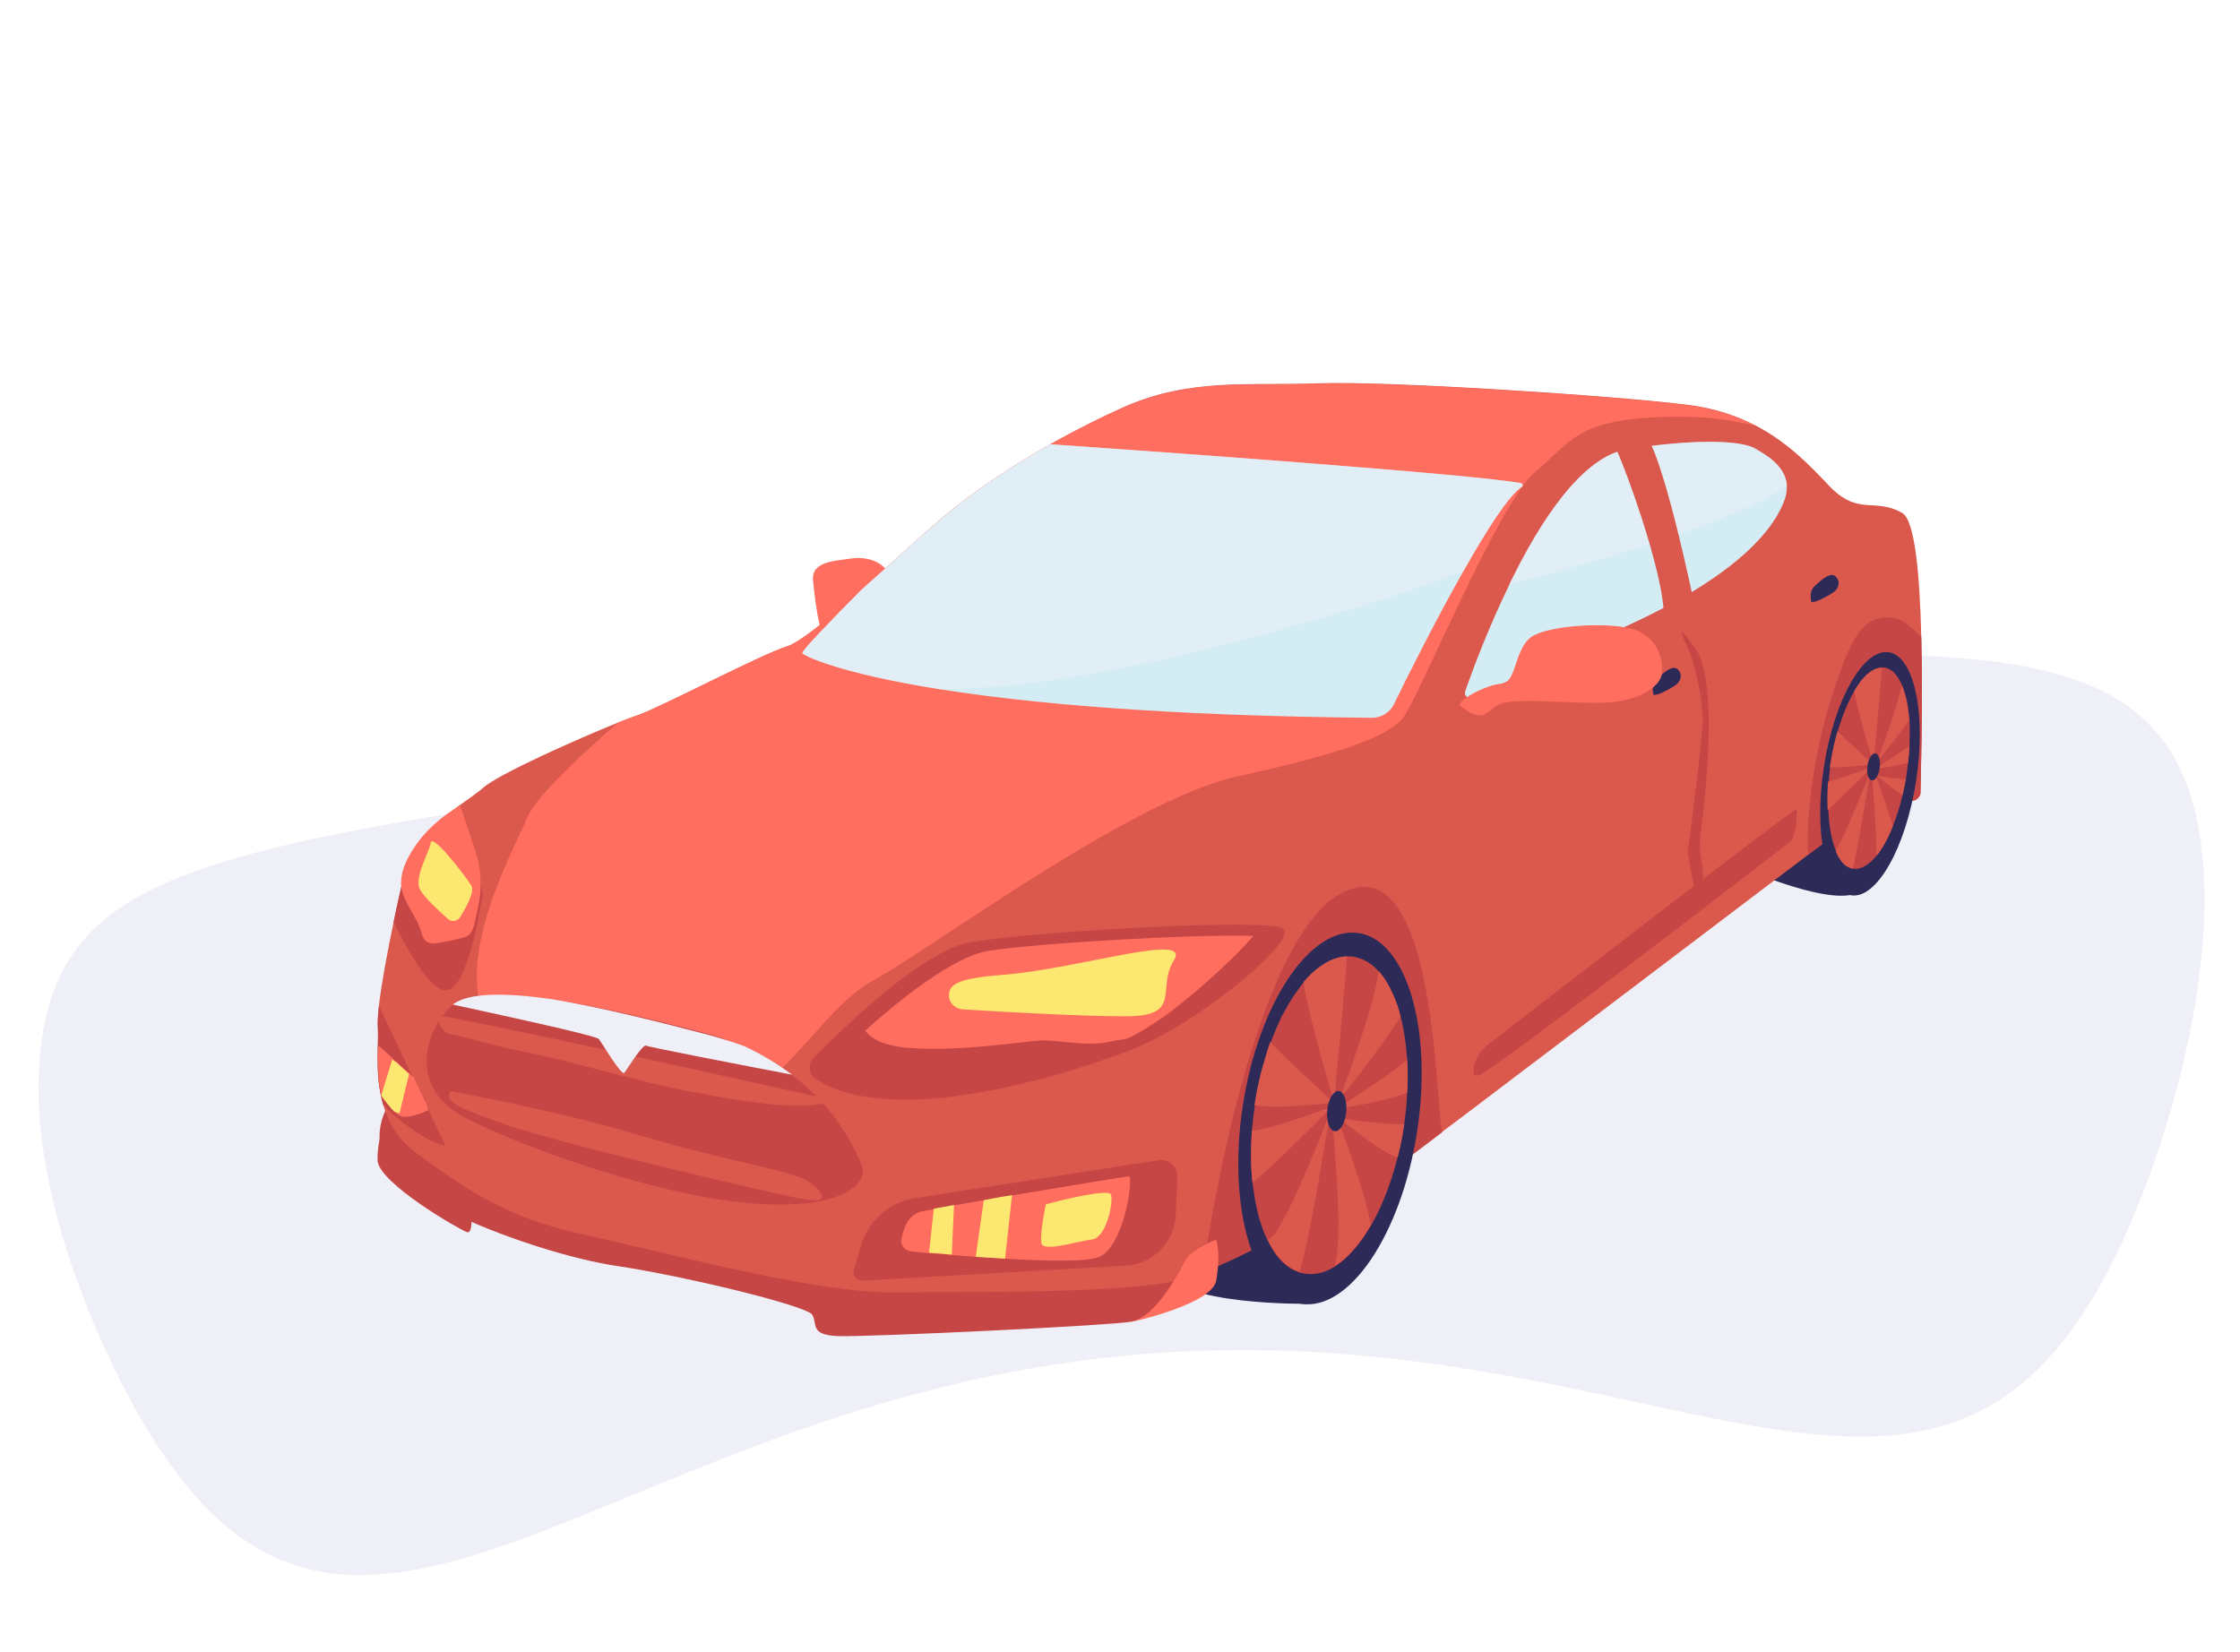
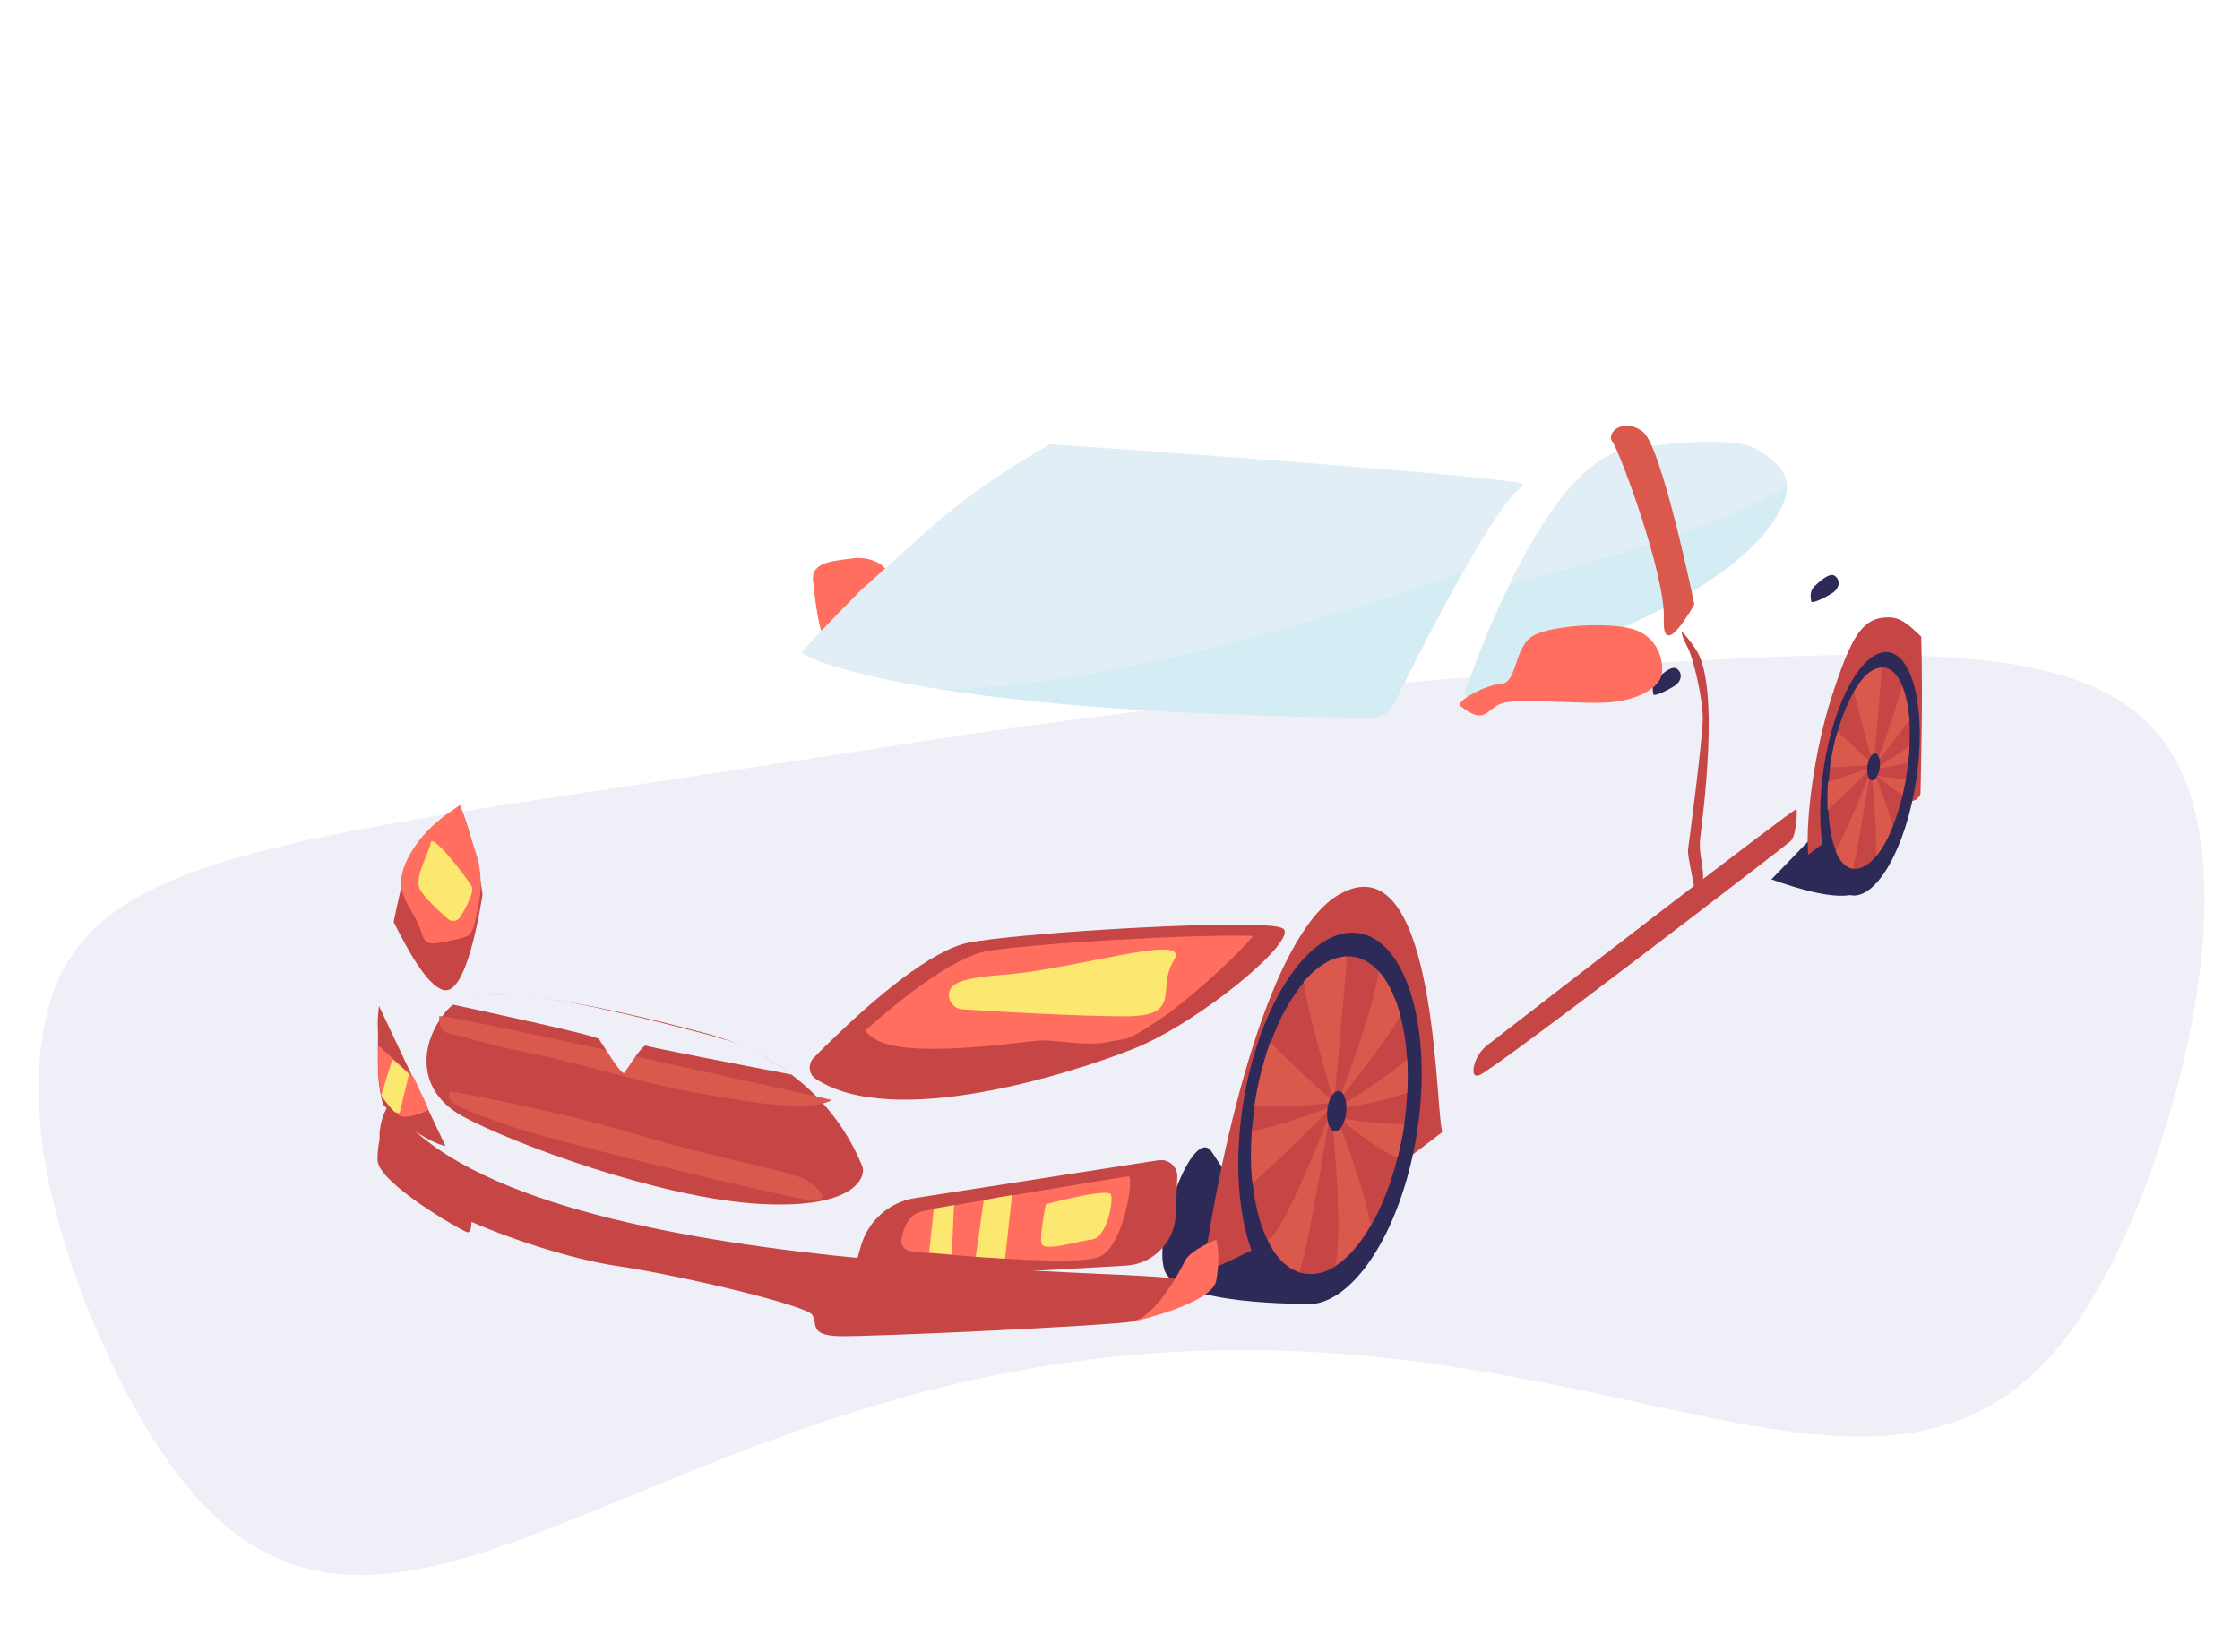
<svg xmlns="http://www.w3.org/2000/svg" version="1.1" id="Слой_1" x="0px" y="0px" viewBox="0 0 610 450" style="enable-background:new 0 0 610 450;" xml:space="preserve">
  <style type="text/css">
	.st0{fill:#EFF0F7;}
	.st1{fill:#2D2A58;}
	.st2{fill:#C64646;}
	.st3{fill:#FF6E5E;}
	.st4{fill:#DB584D;}
	.st5{fill:#D4ECF3;}
	.st6{fill:#FCE770;}
	.st7{opacity:0.51;fill:#EFF0F7;enable-background:new    ;}
</style>
  <path class="st0" d="M11.4,283.1c7.6-53.7,61.9-53.2,235.8-80.6c14.8-2.3,94.8-14.9,204.8-22c93.9-5.7,136.4-2.8,146.2,42.5  c7.6,35.2-6.6,85.1-19.5,113.5c-51.5,114.7-133,9.5-293.8,35.5C157,392.7,94,478,40.4,389.8C38.1,386.5,4.6,330,11.4,283.1z" />
  <path class="st1" d="M507.2,241.5c0,0-0.6,6.7-24.8-2l19.8-20.5L507.2,241.5z" />
  <path class="st2" d="M128.3,330.2c0,0,0.6,5.9-1.1,5.4c-1.7-0.5-24.4-13.5-24.4-19.7s2.2-12.6,4.4-10.6S128.3,330.2,128.3,330.2z" />
  <path class="st3" d="M242.7,159.4c0-6-6.2-8-10.8-7.3c-4.7,0.7-11,0.8-10.5,6s1.7,13.8,2.8,14.7  C225.4,173.6,242.7,159.4,242.7,159.4z" />
  <path class="st1" d="M356.2,355.1c0,0-35.9,0.5-39.1-9.2c-3.2-9.8,7.8-39.5,12.8-32.3S356.2,355.1,356.2,355.1z" />
  <path class="st2" d="M106.2,300.3c0,0-7.3,9.8,1.5,19.8c3.2,3.7,9.7,7.6,17.6,11.3c13.6,6.3,31.2,11.7,42.7,13.4  c18.2,2.7,51.7,10.8,53.2,13.3s-0.8,5.5,7,5.8s75.6-2.9,80.2-4c4.7-1.1,13.5-6.9,13.5-11S140.2,350.6,106.2,300.3z" />
-   <path class="st4" d="M523,215.8c0,0.4-0.1,0.8-0.3,1.1l0,0c-0.2,0.4-0.5,0.7-0.9,0.9c-2.6,1.3-8.6-0.7-8.6-0.7l-20.8,15.7l-92,69.7  l-7.7,5.8l-9.5,7.2c0,0-33.5,22.4-55.6,30.9c-0.8,0.3-1.5,0.6-2.2,0.8c-3.1,1.1-6,1.9-8.4,2.3c-19.5,2.8-51.5,2.3-73.5,2.5  s-63.8-11.3-84.8-15.8s-32.2-12.6-45.5-22.3c-4.9-3.6-7.5-8.3-8.9-13.2l0,0c-2.4-8.3-1.1-16.9-1.4-20.8c-0.1-1.5,0-3.6,0.3-6.1  c0.7-5.9,2.2-14.1,4-22.7c0.7-3.3,1.4-6.8,2.2-10.1c2.5-11.1,9.9-17.3,15.8-21.7c2.5-1.8,4.7-3.3,6.2-4.6c3.9-3.7,26-13.5,36.9-17.9  c2.3-0.9,4.1-1.6,5.1-1.9c6-2,34.1-16.8,40.8-18.8c3.6-1.1,11.7-7.8,20.3-15.4c0,0,0,0,0.1-0.1c7.4-6.5,15.2-13.8,21.1-18.8  c8-6.9,18.8-14.3,30.3-20.8c6.8-3.8,13.7-7.3,20.4-10.3c18-7.8,33.7-5.6,52.5-6.3c18.8-0.7,80,3.3,100.3,5.8  c7.5,0.9,13.7,3,18.9,5.7c8.8,4.6,14.8,10.9,19.9,16.3c8,8.5,12.5,3.2,20,7.5c3.5,1.9,4.8,17.2,5.2,33.6  C523.7,192.6,523,213.3,523,215.8z" />
  <path class="st5" d="M486.6,132.5c0,0.9-0.1,1.9-0.4,3c-2.5,7.7-11.7,20.7-43.9,35.3c-23.1,10.6-35.9,16.7-41.3,19.2  c-1.1,0.5-2.4-0.5-2-1.7c1.9-5.5,6.2-17.1,12.1-29.2c8.3-17.1,19.8-34.9,32.3-36.8c24.7-3.7,33-1.3,34.8,0  C479.8,123.3,486.5,126.6,486.6,132.5z" />
  <path class="st2" d="M392.7,308.4l-9.5,7.2c0,0-33.5,22.4-55.6,30.9c5-35.1,18-92,37.1-102.9c25.5-14.6,26.1,52.4,27.8,63.4  C392.6,307.5,392.7,307.9,392.7,308.4z" />
  <path class="st2" d="M308.8,285.6c-17.3,6.9-65.7,22.2-86.7,8.2c-1.9-1.2-2.1-4-0.6-5.6c1.6-1.7,3.9-3.9,6.6-6.5  c9.9-9.5,25.5-23,35.8-25c13.2-2.4,58.4-5.3,77.3-4.8c4.4,0.1,7.3,0.4,8.2,1C353.8,255.8,327,278.3,308.8,285.6z" />
  <path class="st2" d="M131.4,243.6c0,0-1.2,8.3-3.3,15.5c-1.8,6.1-4.3,11.5-7.5,10.5c-4.5-1.4-9.8-11.3-13.4-18.5  c0.5-2.6,1.1-5.2,1.7-7.8c0.2-0.8,0.3-1.5,0.5-2.3c2.5-11.1,9.9-17.3,15.8-21.7C128.7,227,131.4,242.6,131.4,243.6z" />
  <path class="st1" d="M493.2,163.5c-0.3-1.4-0.1-2.9,1-3.9c2.2-2.1,4.1-3.4,5.2-2.9c1.5,0.7,2.2,3.3-0.7,5c-2.8,1.7-5.5,2.8-5.5,2  C493.2,163.6,493.2,163.6,493.2,163.5z" />
-   <path class="st3" d="M478.1,116c-5.9-1.5-12.7-2.5-20.2-2.5c-28.4,0-29.3,6.3-39.6,14.8s-32.1,62.3-36.3,67.3s-16.4,9.6-45.2,15.9  s-84.8,48-98.3,55.1s-23.4,26.9-35.2,30.6c-11.7,3.7-65.6-3.8-71.9-21.5c-6.2-17.7,8-43.3,12.3-53.3c2.3-5.3,14-16.4,24.6-25.6  c2.3-0.9,4.1-1.6,5.1-1.9c6-2,34.1-16.8,40.8-18.8s28.7-23.3,41.5-34.3c12.7-11,32.7-23.2,50.7-31s33.7-5.6,52.5-6.3  c18.8-0.7,80,3.3,100.3,5.8C466.7,111.2,472.9,113.3,478.1,116z" />
  <path class="st1" d="M450.2,188.8c-0.3-1.4-0.1-2.9,1-3.9c2.2-2.1,4.1-3.4,5.2-2.9c1.5,0.7,2.2,3.3-0.7,5c-2.8,1.7-5.5,2.8-5.5,2  C450.3,189,450.3,188.9,450.2,188.8z" />
  <path class="st2" d="M206.9,327.9c-26.8-1.5-67-16.3-80.8-23.8c-12.7-6.9-11.8-19.4-5.3-27.8c0.5-0.7,1.1-1.4,1.8-2  c0.2-0.2,0.5-0.4,0.7-0.6c4.4-3.4,14.7-3.2,26.8-1.5l0,0c13.4,1.9,29,5.8,40.9,8.9c4,1,7.7,2.3,11.2,3.8h0.1c5,2.2,9.4,4.8,13.3,7.8  c0.5,0.4,1,0.8,1.5,1.2c8.4,6.7,14.2,15.1,17.7,23.7C235.9,320,233.7,329.4,206.9,327.9z" />
  <path class="st2" d="M232.5,346.1l2-6.9c2-6.8,7.7-11.8,14.7-12.9l66.3-10.3c2.7-0.4,5.2,1.7,5.1,4.5l-0.4,10.3  c-0.3,7.5-6.2,13.5-13.6,13.9l-71.9,4.1C233.2,348.7,232.1,347.4,232.5,346.1z" />
  <path class="st3" d="M341.3,254.9c-5.9,7-19.4,18.9-26.3,23.3c-9.4,6.1-7.5,4.3-13.3,5.6c-5.8,1.3-14-0.7-18.7-0.4s-21.9,3.1-35.6,2  c-6.8-0.6-10-2.4-11.8-4.7c9.2-8.2,23.7-20,33.4-21.7C281.4,257,323.6,254.4,341.3,254.9z" />
  <path class="st3" d="M130.9,240.8c0,2.7-0.4,5.3-1.1,8.1c-0.4,1.7-0.7,4.6-2.2,5.8c-0.5,0.4-1.2,0.6-1.9,0.8c-2.3,0.6-4.6,1-7,1.4  c-2.2,0.3-3.4-0.7-3.9-2.8c-1.1-4-3.8-6.9-5.1-10.7c-1.7-4.9,1.4-10.4,4.3-14.3c3-3.9,7.1-7.3,11.3-9.7c0.1-0.1,4.6,13.6,4.9,14.9  C130.7,236.5,130.9,238.7,130.9,240.8z" />
  <path class="st6" d="M262.1,274.9c-2.5-0.2-4.3-2.6-3.5-5c0.6-1.9,2.8-3.5,14.4-4.4c20.3-1.5,51.6-11.8,46.7-4  c-4.9,7.8,2.6,15.3-13.2,15.3C294.7,276.8,272.5,275.6,262.1,274.9z" />
  <path class="st6" d="M122,250.3c1,0.9,2.6,0.6,3.3-0.5c1.6-2.6,4-6.9,3.1-8.5c-1.3-2.3-10.7-14.5-11.1-11.8s-4.7,9.6-2.9,12.8  C115.6,244.5,119.6,248.2,122,250.3z" />
  <path class="st2" d="M459.7,176.6c1.5,3,4,13.6,4,19s-3.7,33.7-4,35.7s2.1,10.8,2,13.2c0,1,1.5,1,2-3.8s-1.2-7.7-0.7-12.4  s5.7-41.7-1.3-51.6C454.7,166.7,459.7,176.6,459.7,176.6z" />
  <path class="st2" d="M405.1,284.6c-1.9,1.5-3.2,3.5-3.7,5.8c-0.3,1.6-0.2,2.9,1.3,2.5c3.3-0.8,83.2-62.3,84.8-63.7  c1.7-1.3,2-8.2,1.7-8.8C488.9,219.8,418.9,273.9,405.1,284.6z" />
  <path class="st2" d="M121.3,312.1c-2.6-0.3-10.9-4.7-17-11.3l0,0c-0.2-0.8-0.4-1.7-0.6-2.5c-0.1-0.4-0.1-0.7-0.2-1.1  c-0.5-2.7-0.6-5.4-0.6-7.8c0-1.4,0-2.8,0-4c0-2.2,0.1-4,0-5.3c-0.1-1.5,0-3.6,0.3-6.1c0.1,0.1,0.2,0.3,0.2,0.4c1.4,2.9,5.2,11,9,19  l0,0c1.3,2.7,2.5,5.4,3.7,7.8c0.2,0.4,0.4,0.8,0.6,1.2C119.3,307.9,121.3,312.1,121.3,312.1z" />
  <path class="st3" d="M299.4,342.3c-3,1.4-14.2,1.2-25.7,0.5c-2.7-0.2-5.4-0.3-8-0.5c-2.2-0.2-4.4-0.3-6.4-0.5  c-2.2-0.2-4.3-0.4-6.2-0.5c-2-0.2-3.7-0.3-5.1-0.5c-1.7-0.2-2.9-1.8-2.5-3.5c0.7-3,1.7-6.5,5.7-7.4c0.6-0.1,1.7-0.3,3.2-0.6  c1.5-0.3,3.3-0.6,5.4-1c2.4-0.4,5.1-0.9,8-1.4c2.5-0.4,5.1-0.9,7.7-1.3c14.9-2.5,31.2-5.2,31.9-5.2  C308.8,320.3,306.2,339.3,299.4,342.3z" />
  <path class="st3" d="M116.7,302.3c-1,0.5-2.1,1-3.3,1.3c-1.8,0.6-3.6,0.8-4.7,0.2c-0.3-0.2-0.8-0.5-1.3-1.1c0,0,0,0,0,0  c-1-1-2.3-2.6-3.6-4.4c0,0,0,0,0-0.1c-0.1-0.4-0.1-0.7-0.2-1.1c-0.5-2.7-0.6-5.4-0.6-7.8v-4c0-0.2,0.1-0.3,0.2-0.4  c0.6,0.5,1.2,1.1,1.9,1.7c1,0.8,1.8,1.6,2.7,2.5c0,0,0.1,0.1,0.2,0.1c1.1,1.1,2.3,2.1,3.5,3.2c0.3,0.3,0.7,0.6,1,0.9c0,0,0,0,0.1,0  c1.3,2.7,2.5,5.4,3.7,7.8C116.3,301.5,116.5,301.9,116.7,302.3z" />
  <path class="st6" d="M284.8,328c5.2-1.4,16.9-4.2,17.7-2.7s-1,11.8-5.2,12.3s-13.2,3.5-13.7,1S284.8,328,284.8,328z" />
  <path class="st2" d="M523,215.8c0,0.4-0.1,0.8-0.3,1.1l0,0c-0.3,0.3-0.6,0.6-0.9,0.9c-2.6,1.3-8.6-0.7-8.6-0.7l-20.8,15.7  c-0.8-10.4,2-29.3,6.3-42.7c5.5-17,8.5-22.5,16.5-21.9c3.2,0.3,5.8,3.2,8,5.2C523.7,192.6,523,213.3,523,215.8z" />
  <ellipse transform="matrix(0.153 -0.988 0.988 0.153 6.021 615.899)" class="st1" cx="362.2" cy="304.4" rx="51.1" ry="24" />
  <path class="st2" d="M383.2,297.4L383.2,297.4c0,0.1,0,0.2,0,0.3c-0.1,2.7-0.4,5.5-0.8,8.4c0,0.3-0.1,0.5-0.1,0.8  c-0.4,2.6-0.9,5.1-1.5,7.5c-0.1,0.3-0.1,0.5-0.2,0.8c-1.1,4.3-2.4,8.2-3.9,11.8c-1,2.4-2.1,4.6-3.3,6.7c-1.5,2.6-3.2,5-4.9,6.9l0,0  c-1.6,1.8-3.2,3.2-4.9,4.3c-1.1,0.7-2.2,1.2-3.3,1.6c-0.1,0-0.3,0.1-0.4,0.1c-1.5,0.4-3,0.5-4.5,0.3c-0.5-0.1-1-0.2-1.5-0.3  c-0.5-0.2-1-0.4-1.6-0.7l0,0c-0.2-0.1-0.4-0.2-0.6-0.3c-2.6-1.5-4.8-4.2-6.5-7.8c-0.8-1.6-1.5-3.4-2.1-5.4c-0.6-1.9-1-3.9-1.4-6.1  c-0.2-1.3-0.4-2.7-0.6-4c-0.3-2.3-0.4-4.8-0.4-7.3c0-1.5,0-3.1,0.1-4.7c0-0.7,0.1-1.4,0.1-2.1c0-0.4,0-0.7,0.1-1.1  c0.2-2,0.4-3.9,0.7-5.9c0-0.2,0-0.3,0.1-0.5c0.3-1.7,0.5-3.3,0.9-4.9c0.3-1.6,0.7-3.1,1.1-4.6s0.9-3,1.3-4.5  c0.3-0.9,0.6-1.8,0.9-2.7c1-2.6,2-5,3.1-7.3c0.2-0.3,0.3-0.6,0.5-0.9c0.9-1.7,1.8-3.2,2.8-4.7c0.9-1.3,1.8-2.6,2.8-3.7  c2.5-2.9,5.2-5,7.9-6.1c1.3-0.5,2.5-0.8,3.8-0.8c0.3,0,0.5,0,0.8,0c0.4,0,0.7,0,1,0.1c2.5,0.4,4.8,1.8,6.7,3.9  c1.5,1.6,2.7,3.6,3.8,6c0.1,0.2,0.2,0.5,0.3,0.7c0.7,1.7,1.4,3.6,1.9,5.6c0.6,2.3,1.1,4.9,1.4,7.6c0,0.3,0.1,0.6,0.1,0.9  c0.1,1.1,0.2,2.2,0.3,3.3C383.4,291.4,383.4,294.4,383.2,297.4z" />
  <ellipse transform="matrix(0.153 -0.988 0.988 0.153 223.264 681.616)" class="st1" cx="509.2" cy="210.6" rx="33.5" ry="12.7" />
  <path class="st2" d="M520,203.2c-0.1,1.5-0.2,3-0.4,4.6c-0.1,1-0.3,2.1-0.4,3.1c-0.1,0.5-0.1,0.9-0.2,1.4c-0.3,1.5-0.6,2.9-0.9,4.3  c-0.7,3-1.6,5.8-2.6,8.3c-1.3,3.4-2.9,6.2-4.5,8.2c-2.1,2.5-4.3,3.8-6.3,3.5l0,0c-2-0.3-3.6-2-4.7-4.8c-1.2-2.8-1.9-6.6-2.1-11.1  c-0.1-2.4-0.1-5,0.1-7.8c0.1-1.3,0.2-2.6,0.4-4c0.1-0.4,0.1-0.9,0.2-1.3c0.5-3,1.1-5.9,1.9-8.5c1.2-4.3,2.8-8,4.5-10.9  c2.4-4,5.1-6.4,7.6-6.4c0.2,0,0.4,0,0.6,0c2,0.3,3.7,2.2,4.9,5.1c1,2.4,1.6,5.5,1.9,9.2l0,0C520.1,198.3,520.1,200.7,520,203.2z" />
  <path class="st3" d="M397.7,192.3c-1.5-1.2,6.8-5.8,11.2-6.1c4.4-0.3,3.3-10.3,8.9-13.2s21.9-3.7,27.9-1.3s7.5,8.6,6.8,12.1  s-6.7,7.4-16.3,7.6s-23.9-1.4-27.8,0.4S404.3,197.4,397.7,192.3z" />
  <path class="st5" d="M414.4,132.6c-3.6,2.4-9.7,12-15.9,23c-7.7,13.6-15.6,29.4-19,36.4c-1.1,2.1-3.4,3.5-5.8,3.5  c-56.7-0.5-94.1-4-117.9-7.8c-27.6-4.4-37-9.2-37.3-9.8c-0.3-0.5,6.8-7.9,16-17.2c0,0,0,0,0.1-0.1c7.4-6.5,15.2-13.8,21.1-18.8  c8-6.9,18.8-14.3,30.3-20.8c30.6,2.1,116.6,8.3,128.2,10.6C414.7,131.8,414.8,132.4,414.4,132.6z" />
  <path class="st4" d="M122.7,297.2c0,0,29.4,5.3,51.8,12.1c22.4,6.7,40.8,9.5,45.2,12.2c4.3,2.7,6.8,6.4-0.3,5.2  c-7.1-1.1-64.8-14.8-79.9-19.8C124.5,301.8,120.8,299.9,122.7,297.2z" />
  <path class="st4" d="M226.6,299.6c0,0-107-24-107-22.8s-0.3,4.3,3.8,5s8.3,2.5,20,4.8s31.8,8.3,42.5,10.3S219.6,303.6,226.6,299.6z" />
  <path class="st0" d="M215.7,292.7c-14.1-2.7-39-7.5-39.7-7.9c-1-0.6-5.3,6.6-6,7.4c-0.8,0.8-6-8-6.9-9.2c-0.8-1-29.7-7.2-39.8-9.4  c4.4-3.4,14.7-3.2,26.8-1.5l0,0c13.9,2.3,30.5,6.5,43,9.8c3.2,0.9,6.3,1.8,9.2,2.9h0.1C207.4,287.1,211.8,289.8,215.7,292.7z" />
  <path class="st3" d="M331.2,337.6c0,0-7,2.8-8.5,5.8s-7.8,15-14.3,16.5s21.5-3.8,22.8-11.1S331.2,337.6,331.2,337.6z" />
  <path class="st6" d="M259.8,328.2l-0.6,13.5c-2.2-0.2-4.3-0.4-6.2-0.5l1.3-12C255.9,328.9,257.7,328.6,259.8,328.2z" />
  <path class="st6" d="M111.4,292.5l-2.6,10.7c-0.5-0.1-0.9-0.3-1.4-0.4c0,0,0,0,0,0c-1-1-2.3-2.6-3.6-4.4l3-9.8  c0.3,0.2,0.6,0.4,0.9,0.6c0,0,0.1,0.1,0.2,0.1C109,290.4,110.2,291.4,111.4,292.5z" />
  <path class="st6" d="M275.6,325.5l-1.9,17.3c-2.7-0.2-5.4-0.3-8-0.5l2.2-15.4C270.3,326.4,273,325.9,275.6,325.5z" />
  <path class="st4" d="M381.4,276.8c-4.8,8-16.3,22.2-16.7,22.7c0.3-0.8,9.9-26.2,10.7-35c1.5,1.6,2.7,3.6,3.8,6  c0.1,0.2,0.2,0.5,0.3,0.7C380.3,272.9,380.9,274.8,381.4,276.8z" />
  <path class="st4" d="M383.2,288.6c0.2,2.8,0.2,5.8,0,8.8l0,0c0,0.1,0,0.2,0,0.2c-5.9,2.5-19.3,4.4-19.3,4.4S377.3,293.7,383.2,288.6  z" />
  <path class="st4" d="M382.4,306.1c0,0.3-0.1,0.5-0.1,0.8c-0.4,2.6-0.9,5.1-1.5,7.5c-0.1,0.3-0.1,0.5-0.2,0.8  c-5.4-1.7-15.9-10.7-15.9-10.7S377.2,306.5,382.4,306.1z" />
  <path class="st4" d="M366.8,260.5c-0.6,9.3-3.5,39.8-3.5,39.8s-7.1-23.8-8.3-32.9c2.5-2.9,5.2-5,7.9-6.1  C364.3,260.8,365.6,260.5,366.8,260.5z" />
  <path class="st4" d="M373.3,333.6c-1.5,2.6-3.2,5-4.9,6.9l0,0c-1.6,1.8-3.2,3.2-4.9,4.3c2.5-8.3-0.7-39.4-0.7-39.4h1.7  C364.5,305.4,371.6,323.8,373.3,333.6z" />
  <path class="st4" d="M362.2,303c-0.2,1.2-5.5,35-8.3,43.4c-0.5-0.2-1-0.4-1.6-0.7l0,0c-0.2-0.1-0.4-0.2-0.6-0.3  c-2.6-1.5-4.8-4.2-6.5-7.8C349,337.6,361.8,304.1,362.2,303z" />
  <path class="st4" d="M362.8,301.4c0,0-16.2,16.4-21.7,20.7c-0.3-2.3-0.4-4.8-0.4-7.3c0-1.5,0-3.1,0.1-4.7c0-0.7,0.1-1.4,0.1-2.1  c4.6-0.3,18.5-5.4,21.3-6.4C362.6,301.5,362.8,301.4,362.8,301.4z" />
  <path class="st4" d="M363.3,300.3c0,0-15.4,1.9-21.7,0.7c0-0.2,0-0.3,0.1-0.5c0.3-1.7,0.5-3.3,0.9-4.9c0.3-1.6,0.7-3.1,1.1-4.6  s0.9-3,1.3-4.5c0.3-0.9,0.6-1.8,0.9-2.7C348.1,286.2,352.9,290.9,363.3,300.3z" />
  <ellipse transform="matrix(9.743882e-02 -0.995 0.995 9.743882e-02 27.564 635.426)" class="st1" cx="364.1" cy="302.5" rx="5.5" ry="2.6" />
  <path class="st4" d="M519.9,196.2L519.9,196.2c-3.9,5.4-8.5,11.1-8.8,11.4c0.2-0.5,4.7-12.4,6.8-20.6  C519,189.4,519.6,192.5,519.9,196.2z" />
  <path class="st4" d="M520,203.2c-0.1,1.5-0.2,3-0.4,4.6c-4.4,1-9.1,1.7-9.1,1.7S515.5,206.3,520,203.2z" />
  <path class="st4" d="M519,212.3c-0.3,1.5-0.6,2.9-0.9,4.3c-3.5-2.4-7-5.3-7-5.3S515.2,211.9,519,212.3z" />
  <path class="st4" d="M512.5,181.9c-0.7,9-2.3,26.3-2.3,26.3s-3.6-11.9-5.3-19.9C507.2,184.2,509.9,181.8,512.5,181.9z" />
  <path class="st4" d="M515.5,224.9c-1.3,3.4-2.9,6.2-4.5,8.2c0-9-1.2-21.2-1.2-21.2h1.3C511,212,513.5,218.5,515.5,224.9z" />
  <path class="st4" d="M509.3,210.2c-0.1,0.7-2.6,16.8-4.7,26.4c-2-0.3-3.6-2-4.7-4.8C503.7,224.8,509.1,210.8,509.3,210.2z" />
  <path class="st4" d="M509.7,209c0,0-6.9,6.9-12,11.7c-0.1-2.4-0.1-5,0.1-7.8c4.4-1.2,10-3.3,11.5-3.8  C509.6,209.1,509.7,209,509.7,209z" />
  <path class="st4" d="M510.1,208.2c0,0-6.6,0.8-11.8,0.8c0.1-0.4,0.1-0.9,0.2-1.3c0.5-3,1.1-5.9,1.9-8.5  C502.5,201.2,505.6,204.1,510.1,208.2z" />
  <ellipse transform="matrix(0.132 -0.991 0.991 0.132 236.161 686.842)" class="st1" cx="510.1" cy="208.6" rx="3.7" ry="1.7" />
  <path class="st7" d="M414.4,132.6c-3.6,2.4-9.7,12-15.9,23c-20.2,7.6-38.2,12.6-43.5,14.1c-21.5,6-63.5,17.8-99.2,18  c-27.6-4.4-37-9.2-37.3-9.8c-0.3-0.5,6.8-7.9,16-17.2c0,0,0,0,0.1-0.1c7.4-6.5,15.2-13.8,21.1-18.8c8-6.9,18.8-14.3,30.3-20.8  c30.6,2.1,116.6,8.3,128.2,10.6C414.7,131.8,414.8,132.4,414.4,132.6z" />
  <path class="st7" d="M486.6,132.5c-11.4,7.2-33.9,15.9-75.6,26.6c8.3-17.1,19.8-34.9,32.3-36.8c24.7-3.7,33-1.3,34.8,0  C479.8,123.3,486.5,126.6,486.6,132.5z" />
  <path class="st4" d="M461.4,164.6c0,0-8.8-43-14-47s-10.2,0.2-8.3,2.7c1.9,2.5,14.5,36.3,14,48.3S461.4,164.6,461.4,164.6z" />
</svg>